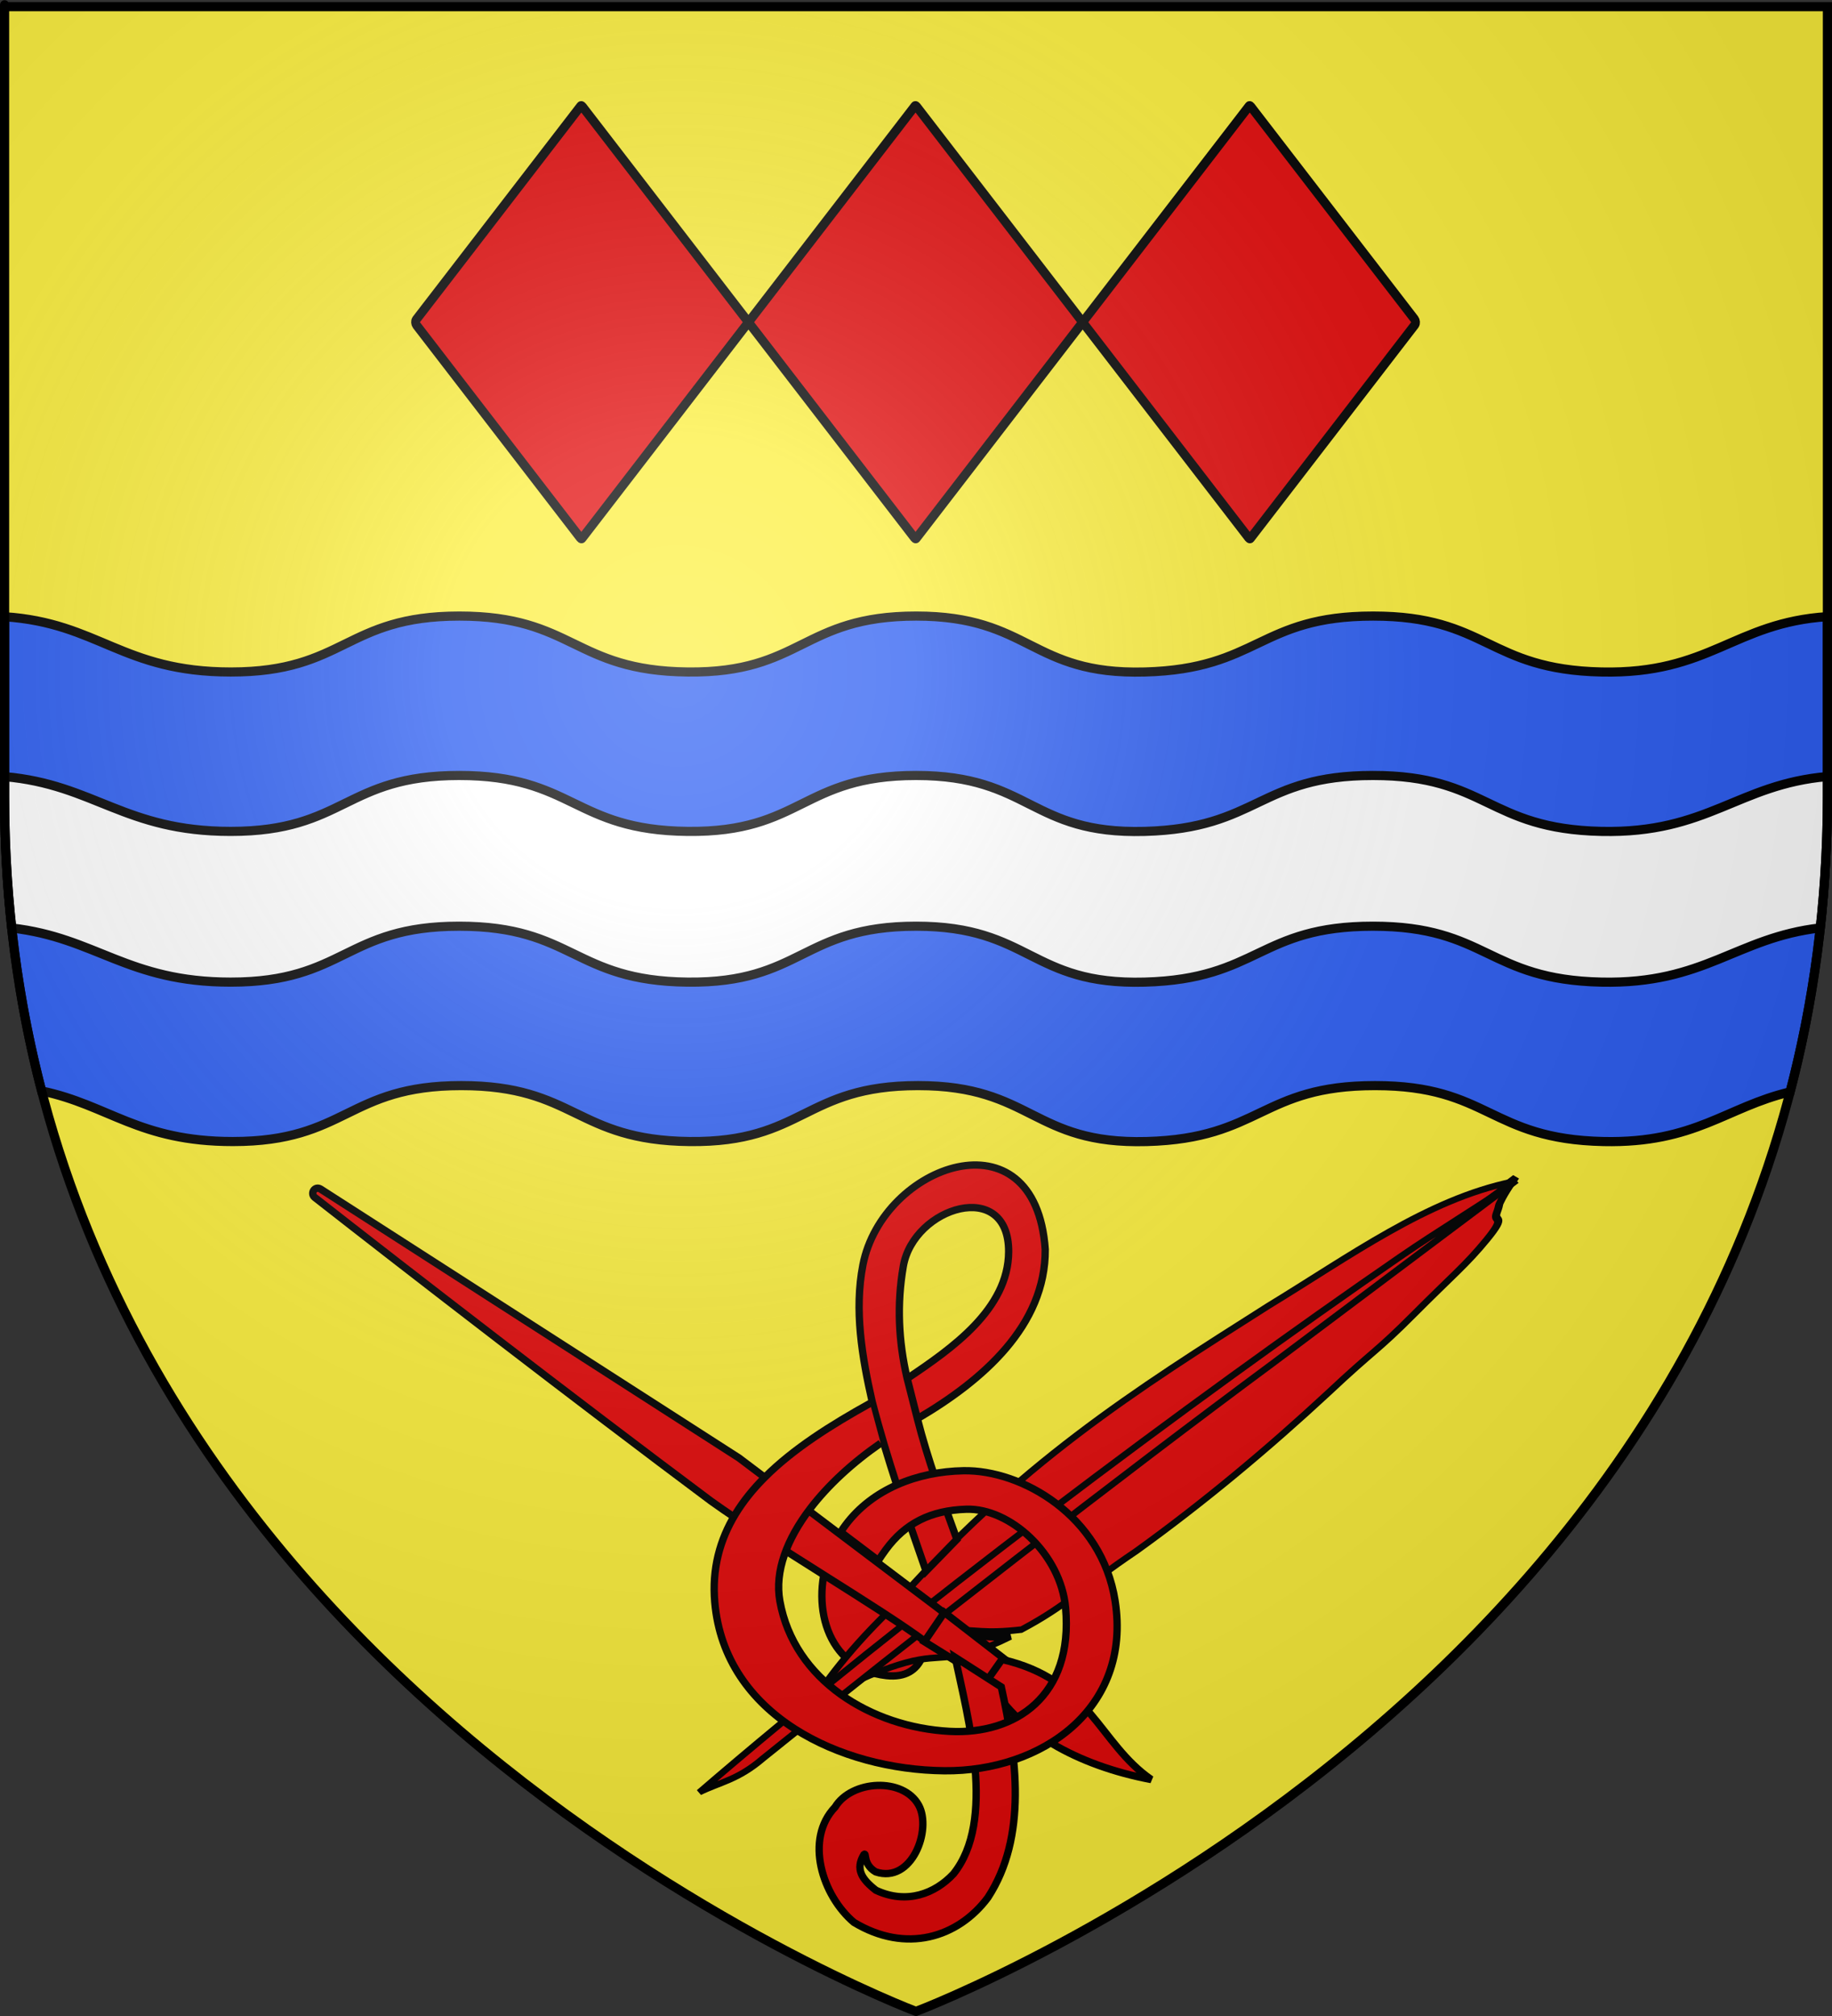
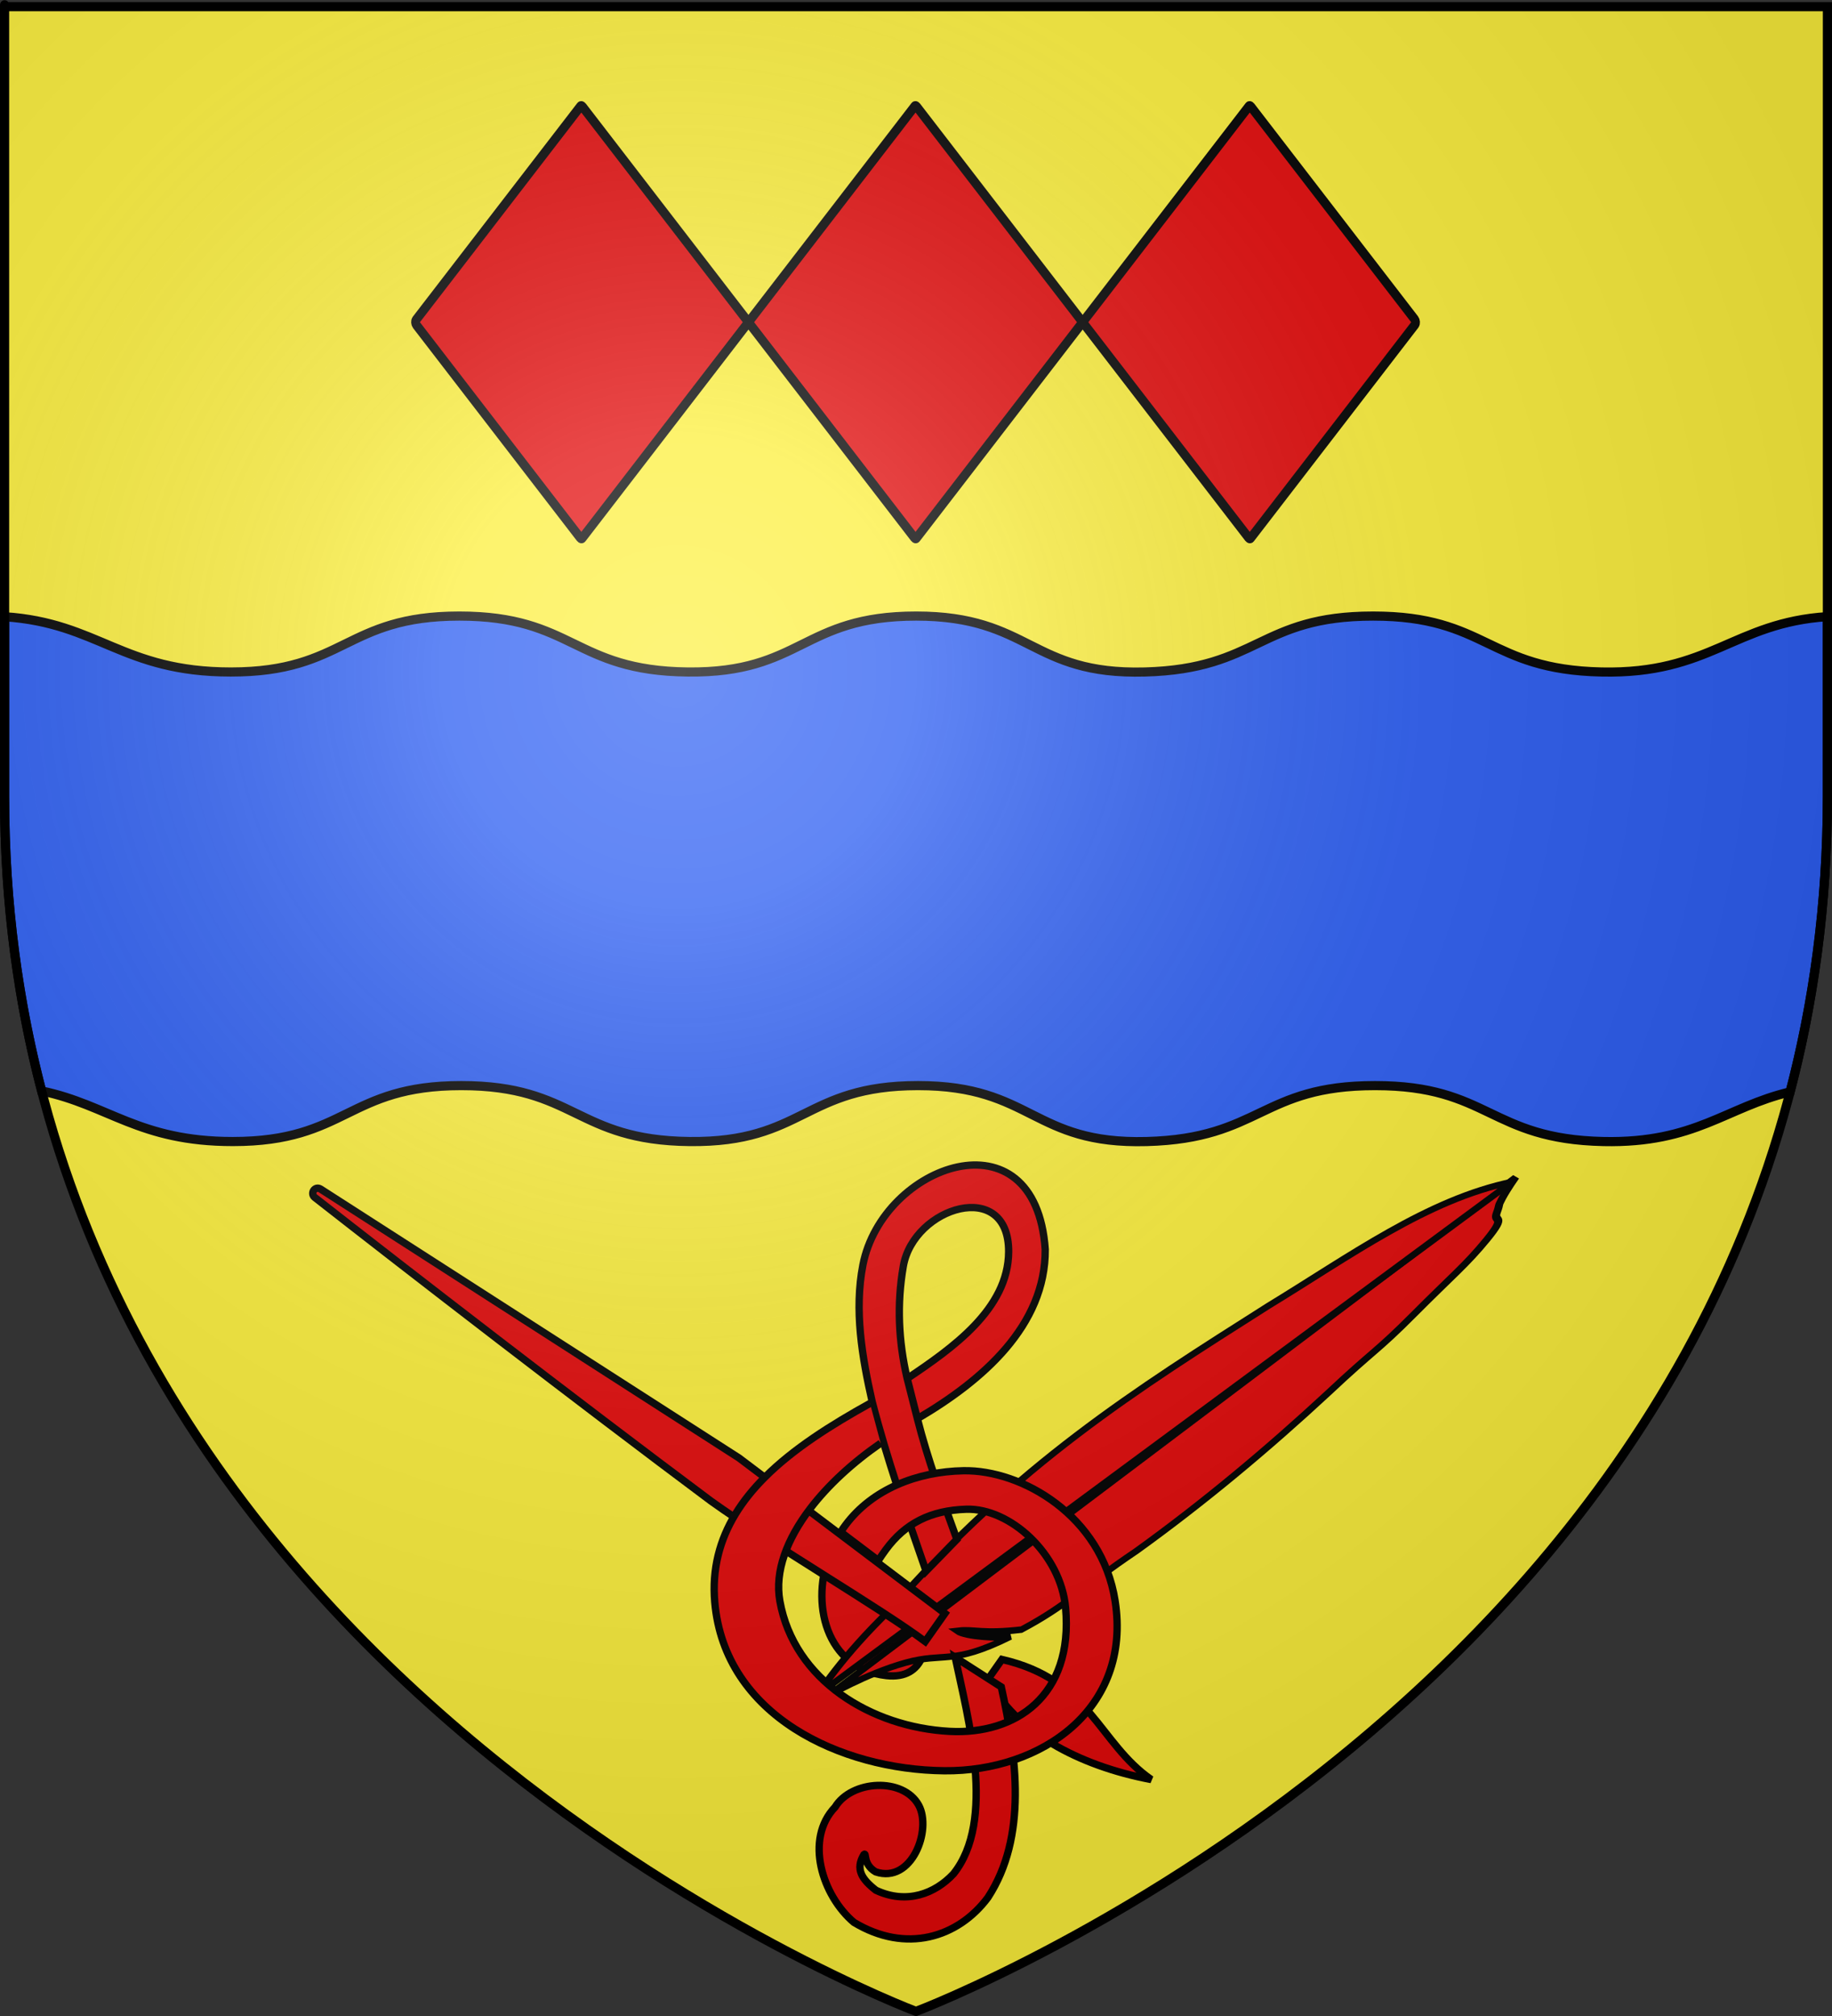
<svg xmlns="http://www.w3.org/2000/svg" xmlns:ns1="http://sodipodi.sourceforge.net/DTD/sodipodi-0.dtd" xmlns:ns2="http://www.inkscape.org/namespaces/inkscape" xmlns:xlink="http://www.w3.org/1999/xlink" height="660" width="600" version="1.0" id="svg2" ns1:version="0.32" ns2:version="0.45.1" ns1:docname="Blason ville fr Bourron-Marlotte (Seine-et-Marne).svg" ns1:docbase="C:\Users\Jany\Documents\aaaOuiqui\Blasons\Blasons Seine-et-Marne" ns2:export-filename="/Users/olivier/Desktop/Blason Rouge/Blason_Vide_3D.png" ns2:export-xdpi="144" ns2:export-ydpi="144" ns2:output_extension="org.inkscape.output.svg.inkscape">
  <rect width="100%" height="100%" fill="#333333" stroke="none" />
  <ns1:namedview ns2:window-height="814" ns2:window-width="1152" ns2:pageshadow="2" ns2:pageopacity="0.0" guidetolerance="10.0" gridtolerance="10.0" objecttolerance="10.0" borderopacity="1.0" bordercolor="#666666" pagecolor="#ffffff" id="base" showgrid="false" height="660px" ns2:zoom="0.1767767" ns2:cx="-1006.1061" ns2:cy="125.63433" ns2:window-x="-8" ns2:window-y="-8" ns2:current-layer="layer3" showguides="true" ns2:guide-bbox="true" />
  <desc id="desc4">Flag of Canton of Valais (Wallis)</desc>
  <defs id="defs6">
    <linearGradient id="linearGradient2893">
      <stop style="stop-color:white;stop-opacity:0.314;" offset="0" id="stop2895" />
      <stop id="stop2897" offset="0.19" style="stop-color:white;stop-opacity:0.251;" />
      <stop style="stop-color:#6b6b6b;stop-opacity:0.125;" offset="0.6" id="stop2901" />
      <stop style="stop-color:black;stop-opacity:0.125;" offset="1" id="stop2899" />
    </linearGradient>
    <radialGradient ns2:collect="always" xlink:href="#linearGradient2893" id="radialGradient3163" gradientUnits="userSpaceOnUse" gradientTransform="matrix(1.353,0,0,1.349,-77.629,-85.747)" cx="221.445" cy="226.331" fx="221.445" fy="226.331" r="300" />
    <radialGradient ns2:collect="always" xlink:href="#linearGradient2893" id="radialGradient50327" gradientUnits="userSpaceOnUse" gradientTransform="matrix(1.353,0,0,1.349,-78.761,-87.747)" cx="221.445" cy="226.331" fx="221.445" fy="226.331" r="300" />
    <radialGradient ns2:collect="always" xlink:href="#linearGradient2893" id="radialGradient90900" gradientUnits="userSpaceOnUse" gradientTransform="matrix(1.353,0,0,1.349,-77.629,-85.747)" cx="221.445" cy="226.331" fx="221.445" fy="226.331" r="300" />
    <radialGradient ns2:collect="always" xlink:href="#linearGradient2893" id="radialGradient90922" gradientUnits="userSpaceOnUse" gradientTransform="matrix(1.353,0,0,1.349,-77.629,-85.747)" cx="221.445" cy="226.331" fx="221.445" fy="226.331" r="300" />
    <radialGradient ns2:collect="always" xlink:href="#linearGradient2893" id="radialGradient90925" gradientUnits="userSpaceOnUse" gradientTransform="matrix(1.353,0,0,1.349,-344.629,164.253)" cx="221.445" cy="226.331" fx="221.445" fy="226.331" r="300" />
  </defs>
  <g ns2:groupmode="layer" id="layer3" ns2:label="Fond écu" style="display:inline">
    <path ns1:nodetypes="cccccc" d="M 300,658.5 C 300,658.5 598.5,546.18 598.5,260.728 C 598.5,-24.723 598.5,2.176 598.5,2.176 L 1.5,2.176 L 1.5,260.728 C 1.5,546.18 300,658.5 300,658.5 z " style="fill:#fcef3c;fill-opacity:1;fill-rule:evenodd;stroke:none;stroke-width:3;stroke-linecap:butt;stroke-linejoin:miter;stroke-miterlimit:4;stroke-dasharray:none;stroke-opacity:1" id="path11122" />
    <path ns1:nodetypes="cccccc" d="M 298.869,656.5 C 298.869,656.5 597.369,544.18 597.369,258.728 C 597.369,-26.723 597.369,0.176 597.369,0.176 L 0.368,0.176 L 0.368,258.728 C 0.368,544.18 298.869,656.5 298.869,656.5 z " style="fill:url(#radialGradient50327);fill-opacity:1;fill-rule:evenodd;stroke:none;stroke-width:1px;stroke-linecap:butt;stroke-linejoin:miter;stroke-opacity:1;display:none" id="path26937" ns2:export-xdpi="144" ns2:export-ydpi="144" />
    <path style="fill:#2b5df2;fill-opacity:1;fill-rule:evenodd;stroke:#000000;stroke-width:3;stroke-linecap:butt;stroke-linejoin:miter;stroke-miterlimit:4;stroke-dasharray:none;stroke-opacity:1;display:inline" d="M 150.438,201.688 C 113.028,201.688 113.035,220 75.625,220 C 39.975,220 32.324,203.937 1.5,201.906 L 1.5,260.719 C 1.5,295.375 5.893,327.495 13.625,357.156 C 35.573,361.743 45.48,373.719 76.25,373.719 C 113.66,373.719 113.653,355.406 151.062,355.406 C 188.472,355.406 188.465,373.321 225.875,373.719 C 263.285,374.117 263.278,355.406 300.688,355.406 C 338.097,355.406 338.121,374.714 375.531,373.719 C 412.941,372.724 412.934,355.406 450.344,355.406 C 487.754,355.406 487.746,372.923 525.156,373.719 C 555.223,374.359 565.358,362.395 586.281,357.469 C 594.064,327.719 598.5,295.498 598.5,260.719 C 598.5,195.748 598.5,238.483 598.5,201.875 C 567.779,203.854 560.134,220.758 524.531,220 C 487.121,219.204 487.129,201.688 449.719,201.688 C 412.309,201.688 412.316,219.005 374.906,220 C 337.496,220.995 337.472,201.688 300.062,201.688 C 262.653,201.688 262.66,220.398 225.25,220 C 187.84,219.602 187.847,201.688 150.438,201.688 z " id="path77012" />
-     <path style="fill:#ffffff;fill-opacity:1;fill-rule:evenodd;stroke:#000000;stroke-width:3;stroke-linecap:butt;stroke-linejoin:miter;stroke-miterlimit:4;stroke-dasharray:none;stroke-opacity:1;display:inline" d="M 150.375,253.875 C 112.965,253.875 112.972,272.188 75.562,272.188 C 40.692,272.188 30.916,256.823 1.5,254.25 L 1.5,260.719 C 1.5,275.541 2.318,289.915 3.844,303.812 C 31.463,306.97 41.635,321.531 75.562,321.531 C 112.972,321.531 112.965,303.219 150.375,303.219 C 187.785,303.219 187.809,321.133 225.219,321.531 C 262.629,321.929 262.621,303.219 300.031,303.219 C 337.441,303.219 337.434,322.526 374.844,321.531 C 412.254,320.536 412.246,303.219 449.656,303.219 C 487.066,303.219 487.09,320.735 524.5,321.531 C 558.403,322.253 568.582,306.952 596.156,303.781 C 597.68,289.893 598.5,275.53 598.5,260.719 C 598.5,253.542 598.5,261.006 598.5,254.219 C 569.133,256.763 559.345,272.929 524.5,272.188 C 487.09,271.391 487.066,253.875 449.656,253.875 C 412.246,253.875 412.254,271.192 374.844,272.188 C 337.434,273.183 337.441,253.875 300.031,253.875 C 262.621,253.875 262.629,272.586 225.219,272.188 C 187.809,271.789 187.785,253.875 150.375,253.875 z " id="path78960" />
    <g id="g80906" transform="matrix(0.894,0,0,0.894,14.51,12.526)" style="stroke:#000000;stroke-width:3.356;stroke-miterlimit:4;stroke-dasharray:none;stroke-opacity:1">
      <rect transform="matrix(0.61,0.792,-0.61,0.792,0,0)" ry="0.794" rx="1.007" y="-145.795" x="176.733" height="100.35" width="100.35" id="rect79931" style="opacity:1;fill:#e20909;fill-opacity:1;stroke:#000000;stroke-width:3.413;stroke-miterlimit:4;stroke-dasharray:none;stroke-opacity:1" />
      <rect transform="matrix(0.61,0.792,-0.61,0.792,0,0)" ry="0.794" rx="1.007" y="-246.15" x="277.088" height="100.35" width="100.35" id="rect80904" style="opacity:1;fill:#e20909;fill-opacity:1;stroke:#000000;stroke-width:3.413;stroke-miterlimit:4;stroke-dasharray:none;stroke-opacity:1" />
      <rect style="opacity:1;fill:#e20909;fill-opacity:1;stroke:#000000;stroke-width:3.413;stroke-miterlimit:4;stroke-dasharray:none;stroke-opacity:1" id="rect80902" width="100.35" height="100.35" x="377.444" y="-346.505" rx="1.007" ry="0.794" transform="matrix(0.61,0.792,-0.61,0.792,0,0)" />
    </g>
  </g>
  <g ns2:groupmode="layer" id="layer4" ns2:label="Meubles" style="display:inline">
    <g id="g93914">
      <path style="fill:#e20909;fill-opacity:1;fill-rule:evenodd;stroke:#000000;stroke-width:2.4;stroke-linecap:butt;stroke-linejoin:miter;stroke-miterlimit:4;stroke-dasharray:none;stroke-opacity:1" d="M 272.099,507.768 C 265.093,524.708 270.499,546.335 290.275,548.556 C 303.251,550.014 303.677,537.319 303.156,533.636 C 302.156,526.574 295.394,519.024 288.909,526.938 C 285.699,522.646 285.225,518.185 286.44,514.12" id="path93875" ns1:nodetypes="csscs" />
      <g style="fill:#e20909;fill-opacity:1;stroke:#000000;stroke-width:5.462;stroke-miterlimit:4;stroke-dasharray:none;stroke-opacity:1;display:inline" id="g12627" transform="matrix(0.468,3.7667812e-2,-0.149,0.401,638.477,532.906)">
        <path ns1:nodetypes="cscccccsssscc" id="path10855" d="M -745.532,126.383 C -745.532,126.383 -724.787,105.638 -700.851,94.468 C -676.915,83.298 -668.434,93.85 -635.881,67.041 C -642.078,68.935 -665.584,69.91 -672.837,65.678 C -663.115,63.354 -655.994,66.931 -630.154,60.691 C -605.047,38.289 -600.361,24.445 -571.915,-8.936 C -538.413,-51.615 -508.381,-98.194 -481.277,-146.808 C -460.851,-184.149 -459.255,-181.596 -442.979,-214.468 C -426.702,-247.34 -420,-256.915 -412.34,-278.298 C -404.681,-299.681 -412.34,-291.702 -412.34,-300 C -412.34,-308.298 -413.298,-304.149 -412.34,-311.489 C -411.383,-318.83 -408.511,-329.362 -408.511,-329.362 L -745.532,126.383 z " style="fill:#e20909;fill-opacity:1;fill-rule:evenodd;stroke:#000000;stroke-width:5.462;stroke-linecap:butt;stroke-linejoin:miter;stroke-miterlimit:4;stroke-dasharray:none;stroke-opacity:1" />
        <path ns1:nodetypes="ccccc" id="path9968" d="M -751.915,125.106 C -751.915,125.106 -746.17,94.787 -723.83,52.34 C -675.157,-69.39 -612.77,-136.769 -544.085,-211.687 C -501.5,-255.91 -462.776,-306.43 -409.787,-325.532 L -751.915,125.106 z " style="fill:#e20909;fill-opacity:1;fill-rule:evenodd;stroke:#000000;stroke-width:5.462;stroke-linecap:butt;stroke-linejoin:miter;stroke-miterlimit:4;stroke-dasharray:none;stroke-opacity:1" />
-         <path ns1:nodetypes="ccsccc" id="path8196" d="M -773.385,179.483 C -784.875,197.976 -796.364,200.707 -807.853,210.122 C -712.969,56.45 -571.471,-132.94 -466.86,-259.057 C -447.163,-282.803 -427.288,-302.767 -407.234,-326.808 L -525.957,-167.234 C -601.702,-67.234 -701.47,73.097 -773.385,179.483 z " style="fill:#e20909;fill-opacity:1;fill-rule:evenodd;stroke:#000000;stroke-width:5.462;stroke-linecap:butt;stroke-linejoin:miter;stroke-miterlimit:4;stroke-dasharray:none;stroke-opacity:1" />
      </g>
      <g transform="matrix(-0.257,-0.181,0.181,-0.257,588.17,603.067)" id="g6201" style="fill:#e20909;fill-opacity:1;stroke:#000000;stroke-width:7.65;stroke-miterlimit:4;stroke-dasharray:none;stroke-opacity:1">
        <path style="fill:#e20909;fill-opacity:1;stroke:#000000;stroke-width:7.65;stroke-miterlimit:4;stroke-dasharray:none;stroke-opacity:1" d="M 1128.552,-360.483 C 1304.676,-355.615 1522.693,-345.987 1648.606,-339.612 C 1654.921,-338.89 1655.248,-329.469 1648.384,-329.027 L 1130.604,-306.974 L 861.997,-315.813 L 861.997,-351.536 C 920.942,-349.995 1050.02,-361.087 1128.552,-360.483 z " id="path6203" ns1:nodetypes="ccccccc" />
-         <path style="fill:#e20909;fill-opacity:1;stroke:#000000;stroke-width:7.65;stroke-miterlimit:4;stroke-dasharray:none;stroke-opacity:1" d="M 862.558,-352.163 L 863.119,-315.318 L 784.368,-318.869 L 785.113,-347.673 L 862.558,-352.163 z " id="path6205" ns1:nodetypes="ccccc" />
        <path style="fill:#e20909;fill-opacity:1;stroke:#000000;stroke-width:7.65;stroke-miterlimit:4;stroke-dasharray:none;stroke-opacity:1" d="M 785.869,-345.7 L 785.869,-320.8 C 698.19,-284.843 653.629,-334.061 586.67,-333.494 C 657.552,-365.734 732.401,-374.161 785.869,-345.7 z " id="path6207" ns1:nodetypes="cccc" />
      </g>
      <path ns1:nodetypes="ccccccsccccccscccccssc" style="fill:#e20909;fill-opacity:1;fill-rule:evenodd;stroke:#000000;stroke-width:2.4;stroke-linecap:butt;stroke-linejoin:miter;stroke-miterlimit:4;stroke-dasharray:none;stroke-opacity:1" d="M 327.933,552.279 L 312.823,542.59 C 317.013,562.333 326.26,596.128 312.259,613.485 C 306.253,619.93 296.95,623.557 286.864,618.826 C 282.238,615.195 280.046,611.935 282.961,607.119 C 283.864,606.307 282.532,610.32 286.784,612.813 C 298.628,616.803 305.277,599.021 300.88,590.992 C 295.852,581.812 278.955,582.682 273.484,591.629 C 263.437,602.131 269.276,620.557 279.656,629.338 C 296.704,639.639 313.743,634.374 323.556,621.217 C 336.565,601.239 332.968,575.18 327.933,552.279 z M 300.504,464.42 C 321.793,451.955 342.486,433.99 342.325,409.017 C 339.094,363.148 289.035,381.212 282.615,414.098 C 279.718,428.937 282.329,444.271 285.669,458.991 C 290.508,477.668 296.974,496.13 303.287,514.347 L 313.389,503.968 C 308.736,491.113 303.793,477.651 300.442,464.407 L 297.097,451.227 C 294.263,439.124 293.695,426.878 295.846,414.527 C 299.24,395.032 330.475,385.517 330.343,409.826 C 330.241,428.599 311.781,441.461 297.048,451.353" id="path87968" />
      <path ns1:nodetypes="cssssscsccssssssc" id="path84085" d="M 284.927,459.445 C 272.306,466.461 259.915,474.217 250.504,483.619 C 246.726,487.393 243.429,491.432 240.79,495.795 C 235.776,504.084 233.139,513.542 234.098,524.571 C 237.33,561.717 275.391,579.37 309.274,579.713 C 341.02,580.035 370.716,559.524 365.214,524.124 C 360.881,496.248 334.65,481.122 315.518,481.492 C 300.444,481.773 285.701,487.48 276.9,499.289 C 276.294,500.103 275.892,500.68 275.344,501.553 L 287.655,510.864 C 288.16,510.08 289.56,508.089 290.09,507.368 C 296.497,498.639 304.841,494.472 316.441,494.096 C 330.786,493.632 347.392,508.727 348.991,526.358 C 351.621,555.359 332.436,567.948 311.027,566.818 C 285.394,565.465 260.02,550.078 255.411,524.132 C 253.687,514.429 257.726,503.891 265.291,493.959 C 271.206,486.195 279.275,478.801 288.431,472.466" style="fill:#e20909;fill-opacity:1;fill-rule:evenodd;stroke:#000000;stroke-width:2.4;stroke-linecap:butt;stroke-linejoin:miter;stroke-miterlimit:4;stroke-dasharray:none;stroke-opacity:1" />
    </g>
  </g>
  <g ns2:groupmode="layer" id="layer2" ns2:label="Reflet final" ns1:insensitive="true" style="display:inline">
    <path ns1:nodetypes="cccccc" d="M 300,658.5 C 300,658.5 598.5,546.18 598.5,260.728 C 598.5,-24.723 598.5,2.176 598.5,2.176 L 1.5,2.176 L 1.5,260.728 C 1.5,546.18 300,658.5 300,658.5 z " style="opacity:1;fill:url(#radialGradient3163);fill-opacity:1;fill-rule:evenodd;stroke:none;stroke-width:1px;stroke-linecap:butt;stroke-linejoin:miter;stroke-opacity:1" id="path2875" ns2:export-xdpi="144" ns2:export-ydpi="144" />
  </g>
  <g ns2:groupmode="layer" id="layer1" ns2:label="Contour final" ns1:insensitive="true">
    <path ns1:nodetypes="cccccc" d="M 300,658.5 C 300,658.5 1.5,546.18 1.5,260.728 C 1.5,-24.723 1.5,2.176 1.5,2.176 L 598.5,2.176 L 598.5,260.728 C 598.5,546.18 300,658.5 300,658.5 z " style="opacity:1;fill:none;fill-opacity:1;fill-rule:evenodd;stroke:#000000;stroke-width:3;stroke-linecap:butt;stroke-linejoin:miter;stroke-miterlimit:4;stroke-dasharray:none;stroke-opacity:1" id="path1411" ns2:export-xdpi="144" ns2:export-ydpi="144" />
  </g>
</svg>